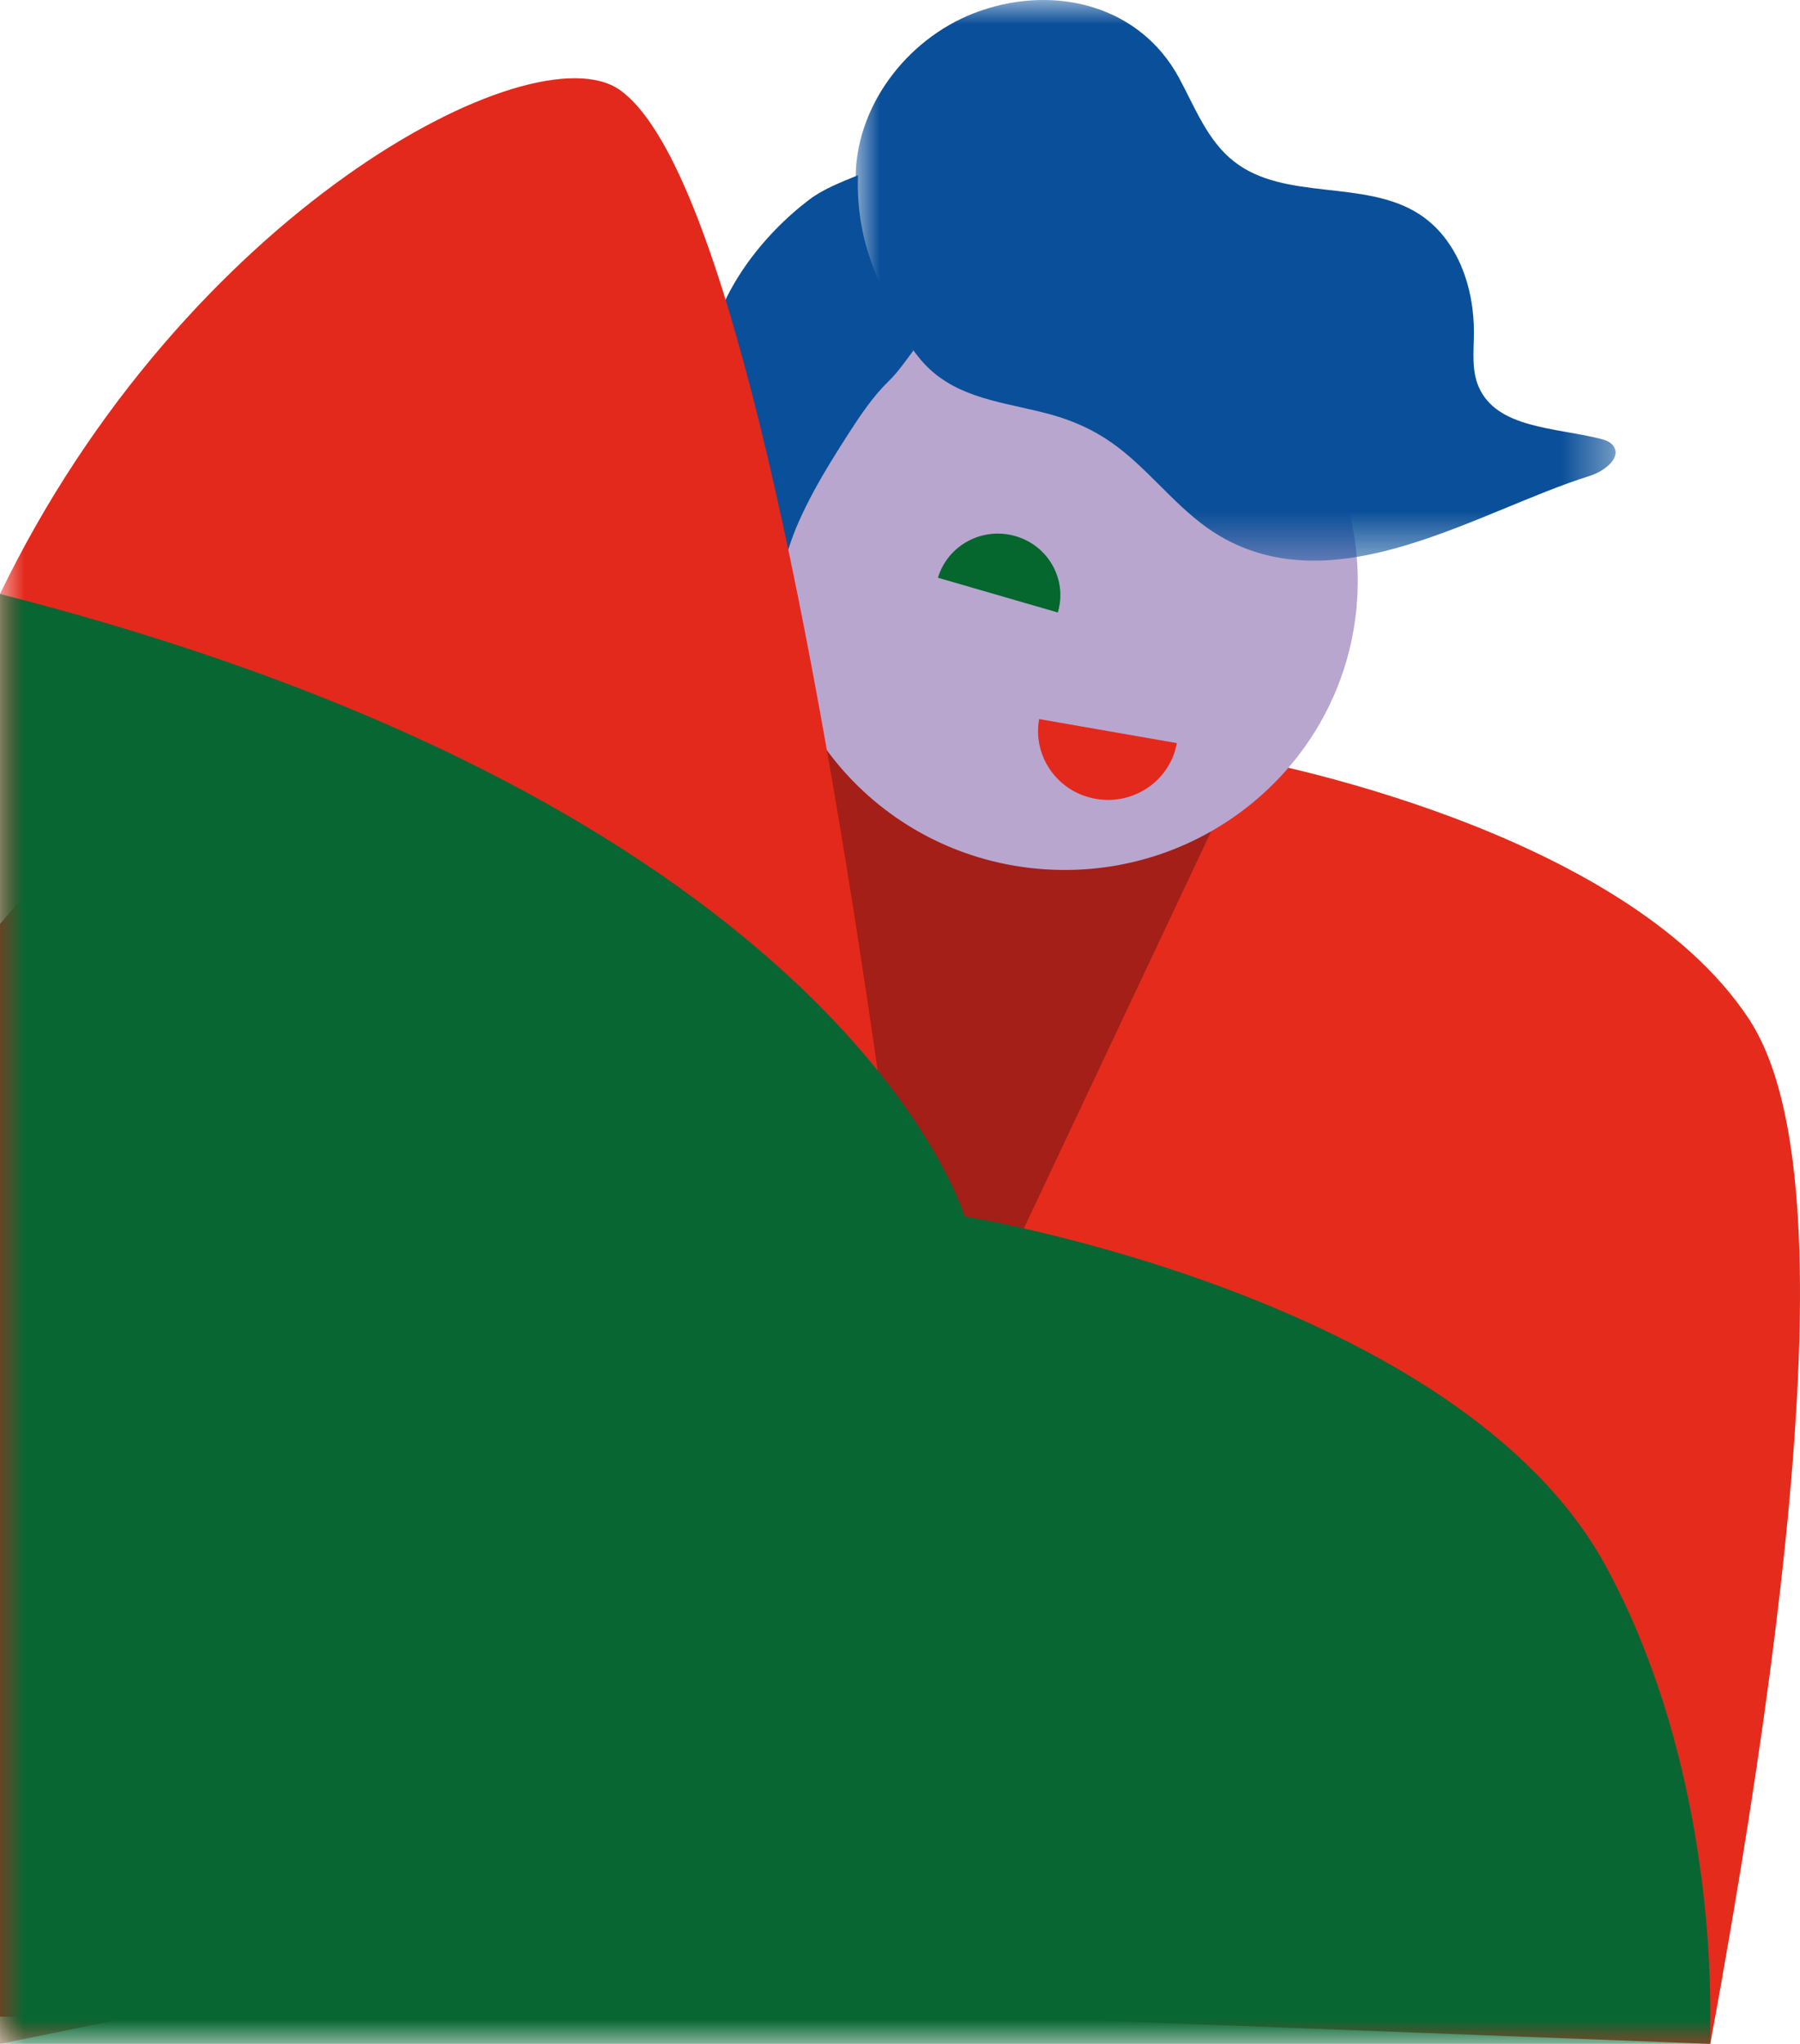
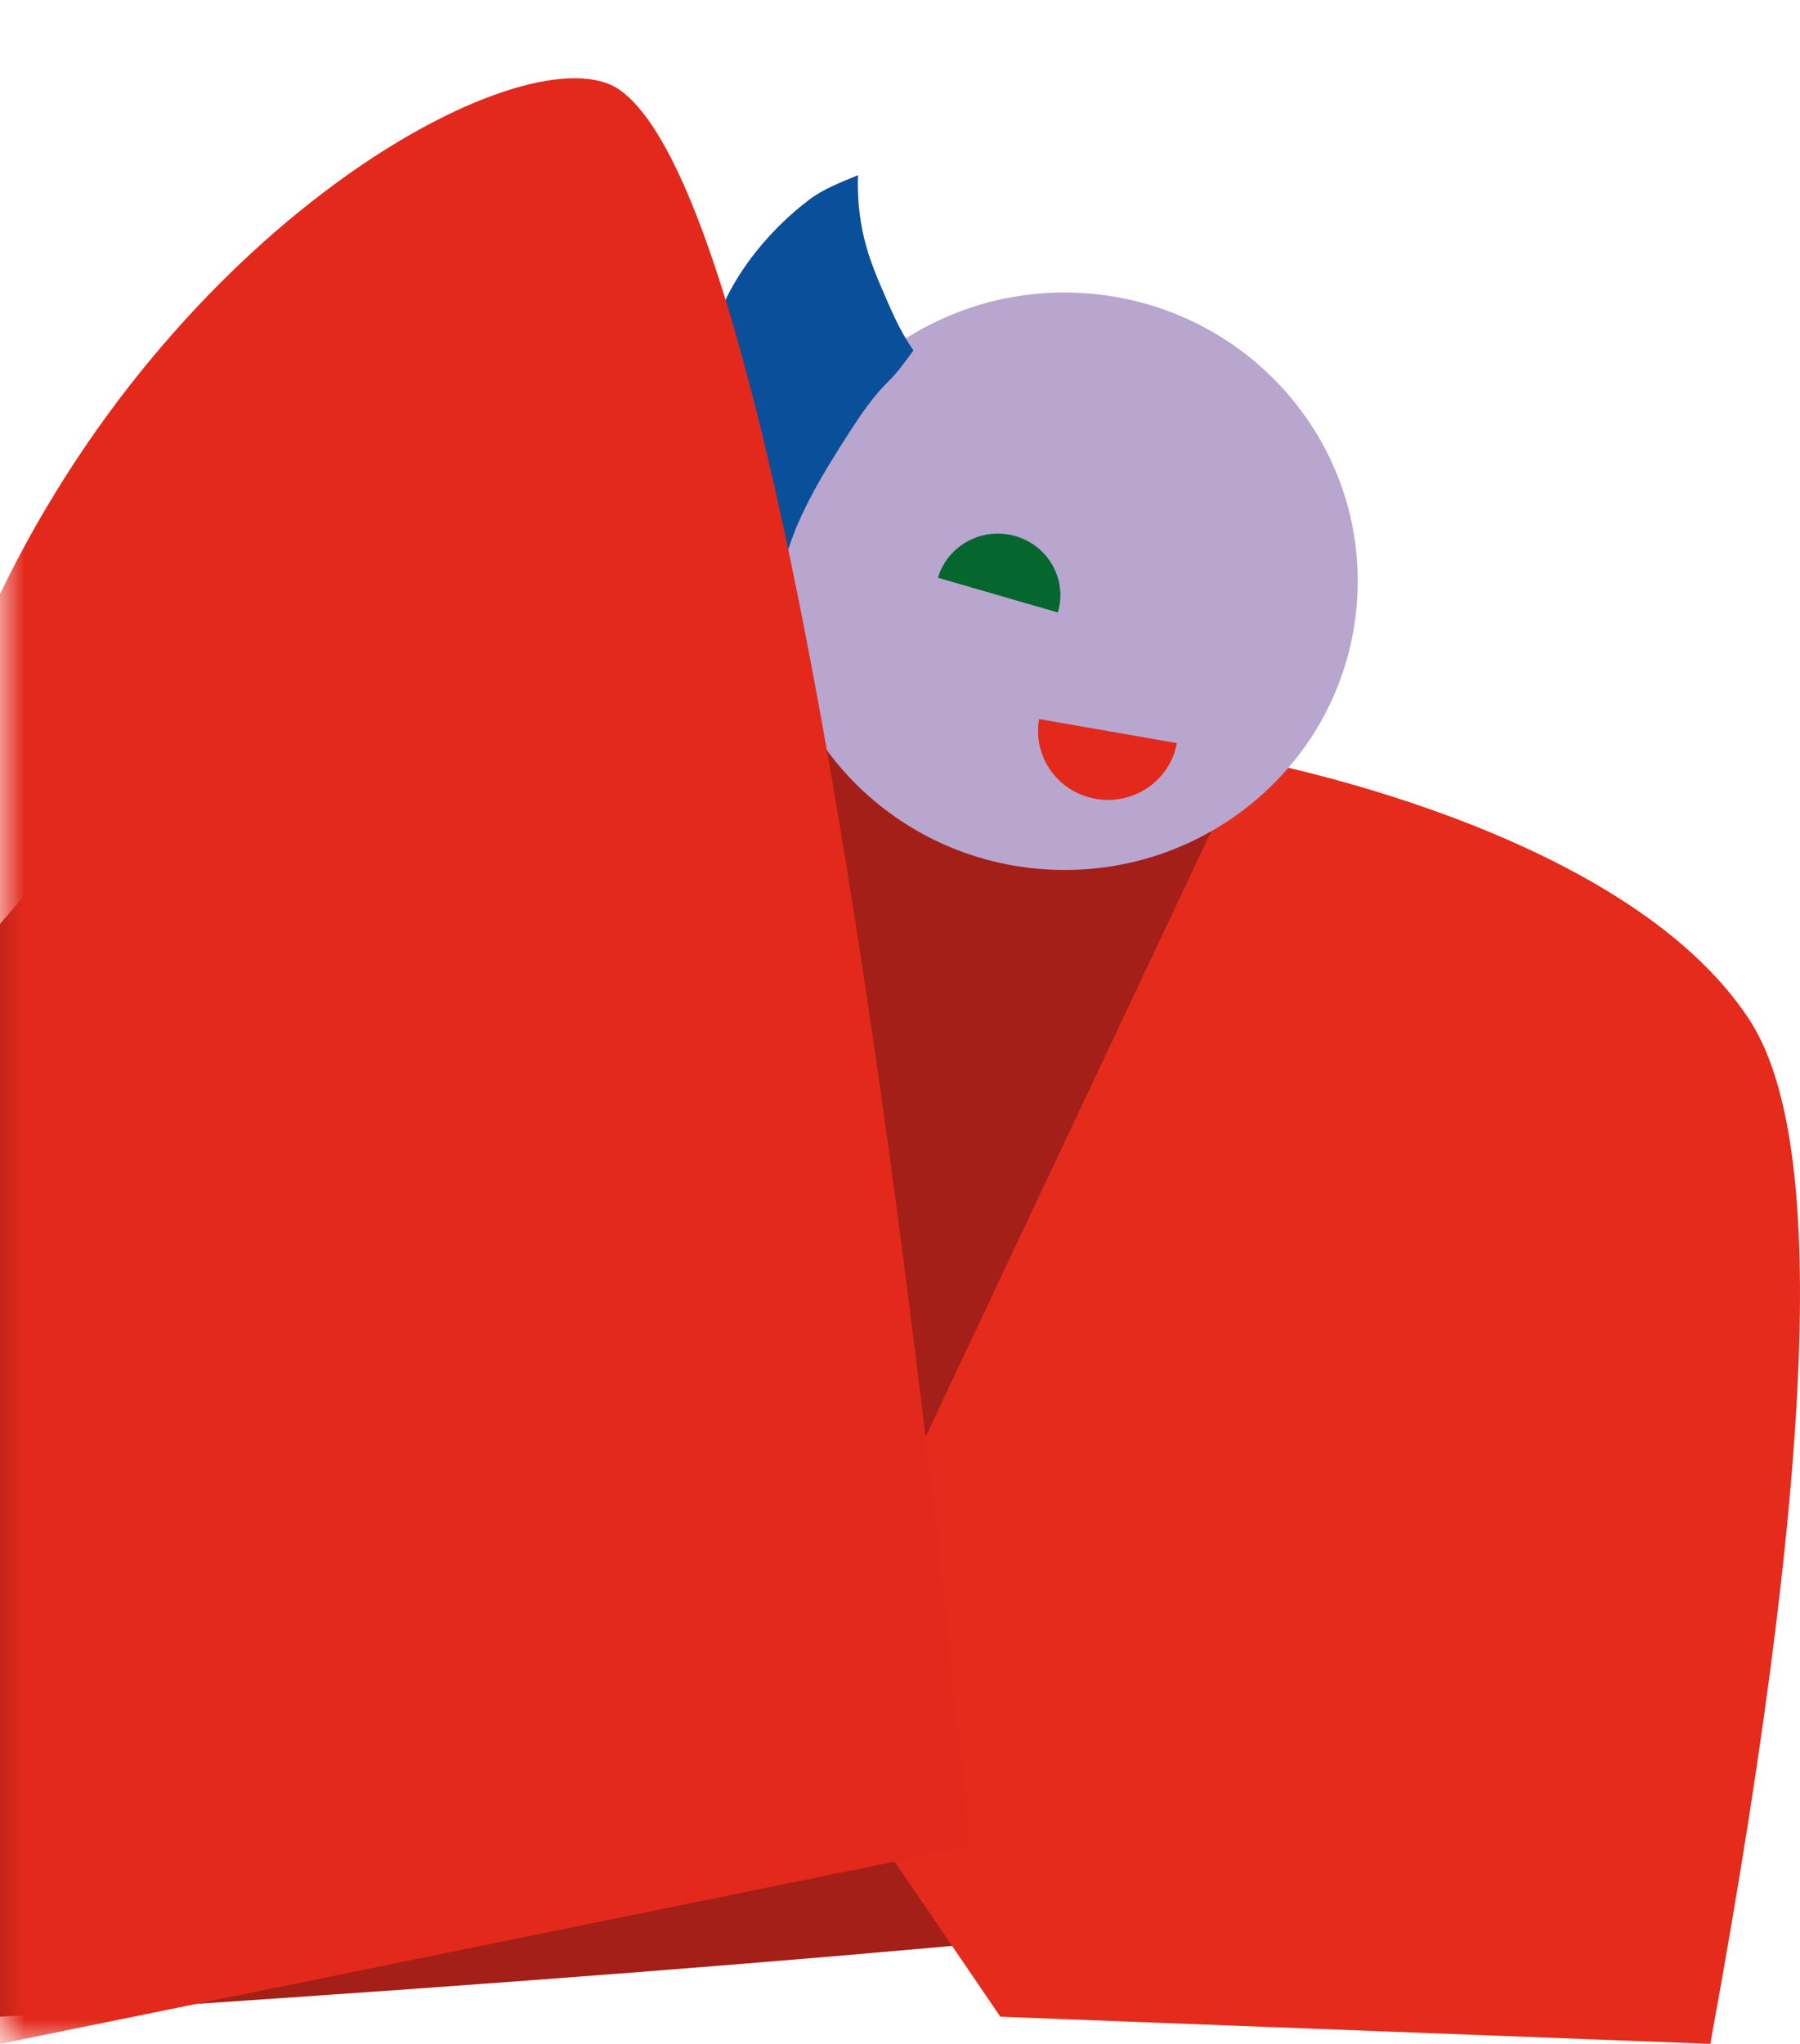
<svg xmlns="http://www.w3.org/2000/svg" xmlns:xlink="http://www.w3.org/1999/xlink" width="37px" height="42px" viewBox="0 0 37 42" version="1.1">
  <title>petit-perso-1</title>
  <defs>
-     <polygon id="path-1" points="0 0 15.622 0 15.622 11.522 0 11.522" />
    <polygon id="path-3" points="0 42 37 42 37 0 0 0" />
  </defs>
  <g id="HOME" stroke="none" stroke-width="1" fill="none" fill-rule="evenodd">
    <g id="STYLEGUIDE---DESKTOP" transform="translate(-113, -11334)">
      <g id="SLIDE-PROGRAM" transform="translate(-324, 11334)">
        <g id="petit-perso-1" transform="translate(437, 0)">
-           <path d="M33.042,38.073 L23.109,8.061 L10.224,7.192 L9.07307508e-05,18.986 L9.07307508e-05,41.442 L33.019,41.442 C33.048,39.339 33.042,38.073 33.042,38.073" id="Fill-1" fill="#A31F17" />
+           <path d="M33.042,38.073 L23.109,8.061 L10.224,7.192 L9.07307508e-05,18.986 L9.07307508e-05,41.442 C33.048,39.339 33.042,38.073 33.042,38.073" id="Fill-1" fill="#A31F17" />
          <path d="M35.156,42 C37.579,28.795 37.362,23.093 35.954,20.946 C33.347,16.968 25.601,15.589 25.601,15.589 L16.33,35.236 L20.563,41.442 L35.156,42 Z" id="Fill-3" fill="#E52B1C" />
          <path d="M27.895,12.349 C27.668,15.619 24.792,18.087 21.471,17.863 C18.151,17.639 15.643,14.807 15.871,11.538 C16.098,8.269 18.974,5.801 22.295,6.025 C25.615,6.249 28.123,9.08 27.895,12.349" id="Fill-5" fill="#B8A6CF" />
          <g id="Group-9" transform="translate(17.588, 0)">
            <mask id="mask-2" fill="white">
              <use xlink:href="#path-1" />
            </mask>
            <g id="Clip-8" />
            <path d="M3.757,8.452 C2.866,8.238 1.97,8.134 1.343,7.398 C1.037,7.038 0.807,6.623 0.622,6.192 C0.512,5.934 0.39,5.681 0.296,5.417 C0.215,5.192 0.153,4.961 0.109,4.727 C0.086,4.609 0.067,4.489 0.052,4.37 C0.033,4.223 0.02,4.08 0.009,3.933 C0.001,3.818 -0.002,3.702 0.001,3.586 C0.038,2.096 1.134,0.717 2.562,0.223 C4.122,-0.318 5.844,0.119 6.647,1.599 C6.977,2.208 7.231,2.893 7.781,3.321 C8.823,4.135 10.452,3.682 11.57,4.391 C12.373,4.9 12.718,5.91 12.709,6.851 C12.706,7.221 12.659,7.607 12.806,7.947 C13.177,8.806 14.384,8.784 15.302,9.015 C15.402,9.04 15.509,9.075 15.571,9.157 C15.758,9.403 15.389,9.686 15.091,9.779 C12.812,10.491 9.908,12.432 7.492,11.018 C6.724,10.569 6.183,9.827 5.492,9.269 C4.893,8.785 4.31,8.584 3.757,8.452" id="Fill-7" fill="#0A4F99" mask="url(#mask-2)" />
          </g>
          <path d="M17.059,9.52 C16.825,9.905 16.607,10.298 16.422,10.714 C16.262,11.073 16.142,11.45 16.066,11.835 C16.036,11.987 15.845,12.781 15.968,12.888 C15.684,12.642 15.475,12.403 15.276,12.082 C15,11.636 14.783,11.155 14.633,10.653 C14.299,9.53 14.391,8.335 14.58,7.188 C14.78,5.98 15.67,4.837 16.631,4.105 C16.925,3.881 17.3,3.74 17.637,3.6 C17.616,4.158 17.689,4.713 17.862,5.246 C17.933,5.461 18.016,5.672 18.105,5.879 C18.296,6.321 18.485,6.787 18.765,7.182 L18.773,7.199 L18.765,7.217 C18.607,7.427 18.455,7.65 18.265,7.834 C17.94,8.151 17.688,8.53 17.444,8.907 C17.313,9.111 17.184,9.314 17.059,9.52" id="Fill-10" fill="#0A4F99" />
          <path d="M20.874,11.017 C21.555,11.214 21.944,11.917 21.744,12.586 L20.512,12.229 L19.28,11.872 C19.481,11.203 20.194,10.819 20.874,11.017" id="Fill-12" fill="#05662E" />
          <path d="M22.524,16.416 C23.306,16.553 24.052,16.04 24.191,15.27 L22.775,15.023 L21.36,14.776 C21.221,15.545 21.743,16.28 22.524,16.416" id="Fill-14" fill="#E3291C" />
          <mask id="mask-4" fill="white">
            <use xlink:href="#path-3" />
          </mask>
          <g id="Clip-17" />
          <path d="M0,42 L19.929,37.941 C19.929,37.941 16.899,4.767 12.738,1.847 C10.936,0.582 3.786,4.373 0,12.206 L0,42 Z" id="Fill-16" fill="#E3291C" mask="url(#mask-4)" />
-           <path d="M33.019,32.201 C30.015,26.648 19.83,24.997 19.83,24.997 C19.83,24.997 17.371,16.632 0,12.206 L0,42 L35.156,42 L35.156,41.291 C35.156,40.061 35.018,35.895 33.019,32.201" id="Fill-18" fill="#086633" mask="url(#mask-4)" />
        </g>
      </g>
    </g>
  </g>
</svg>